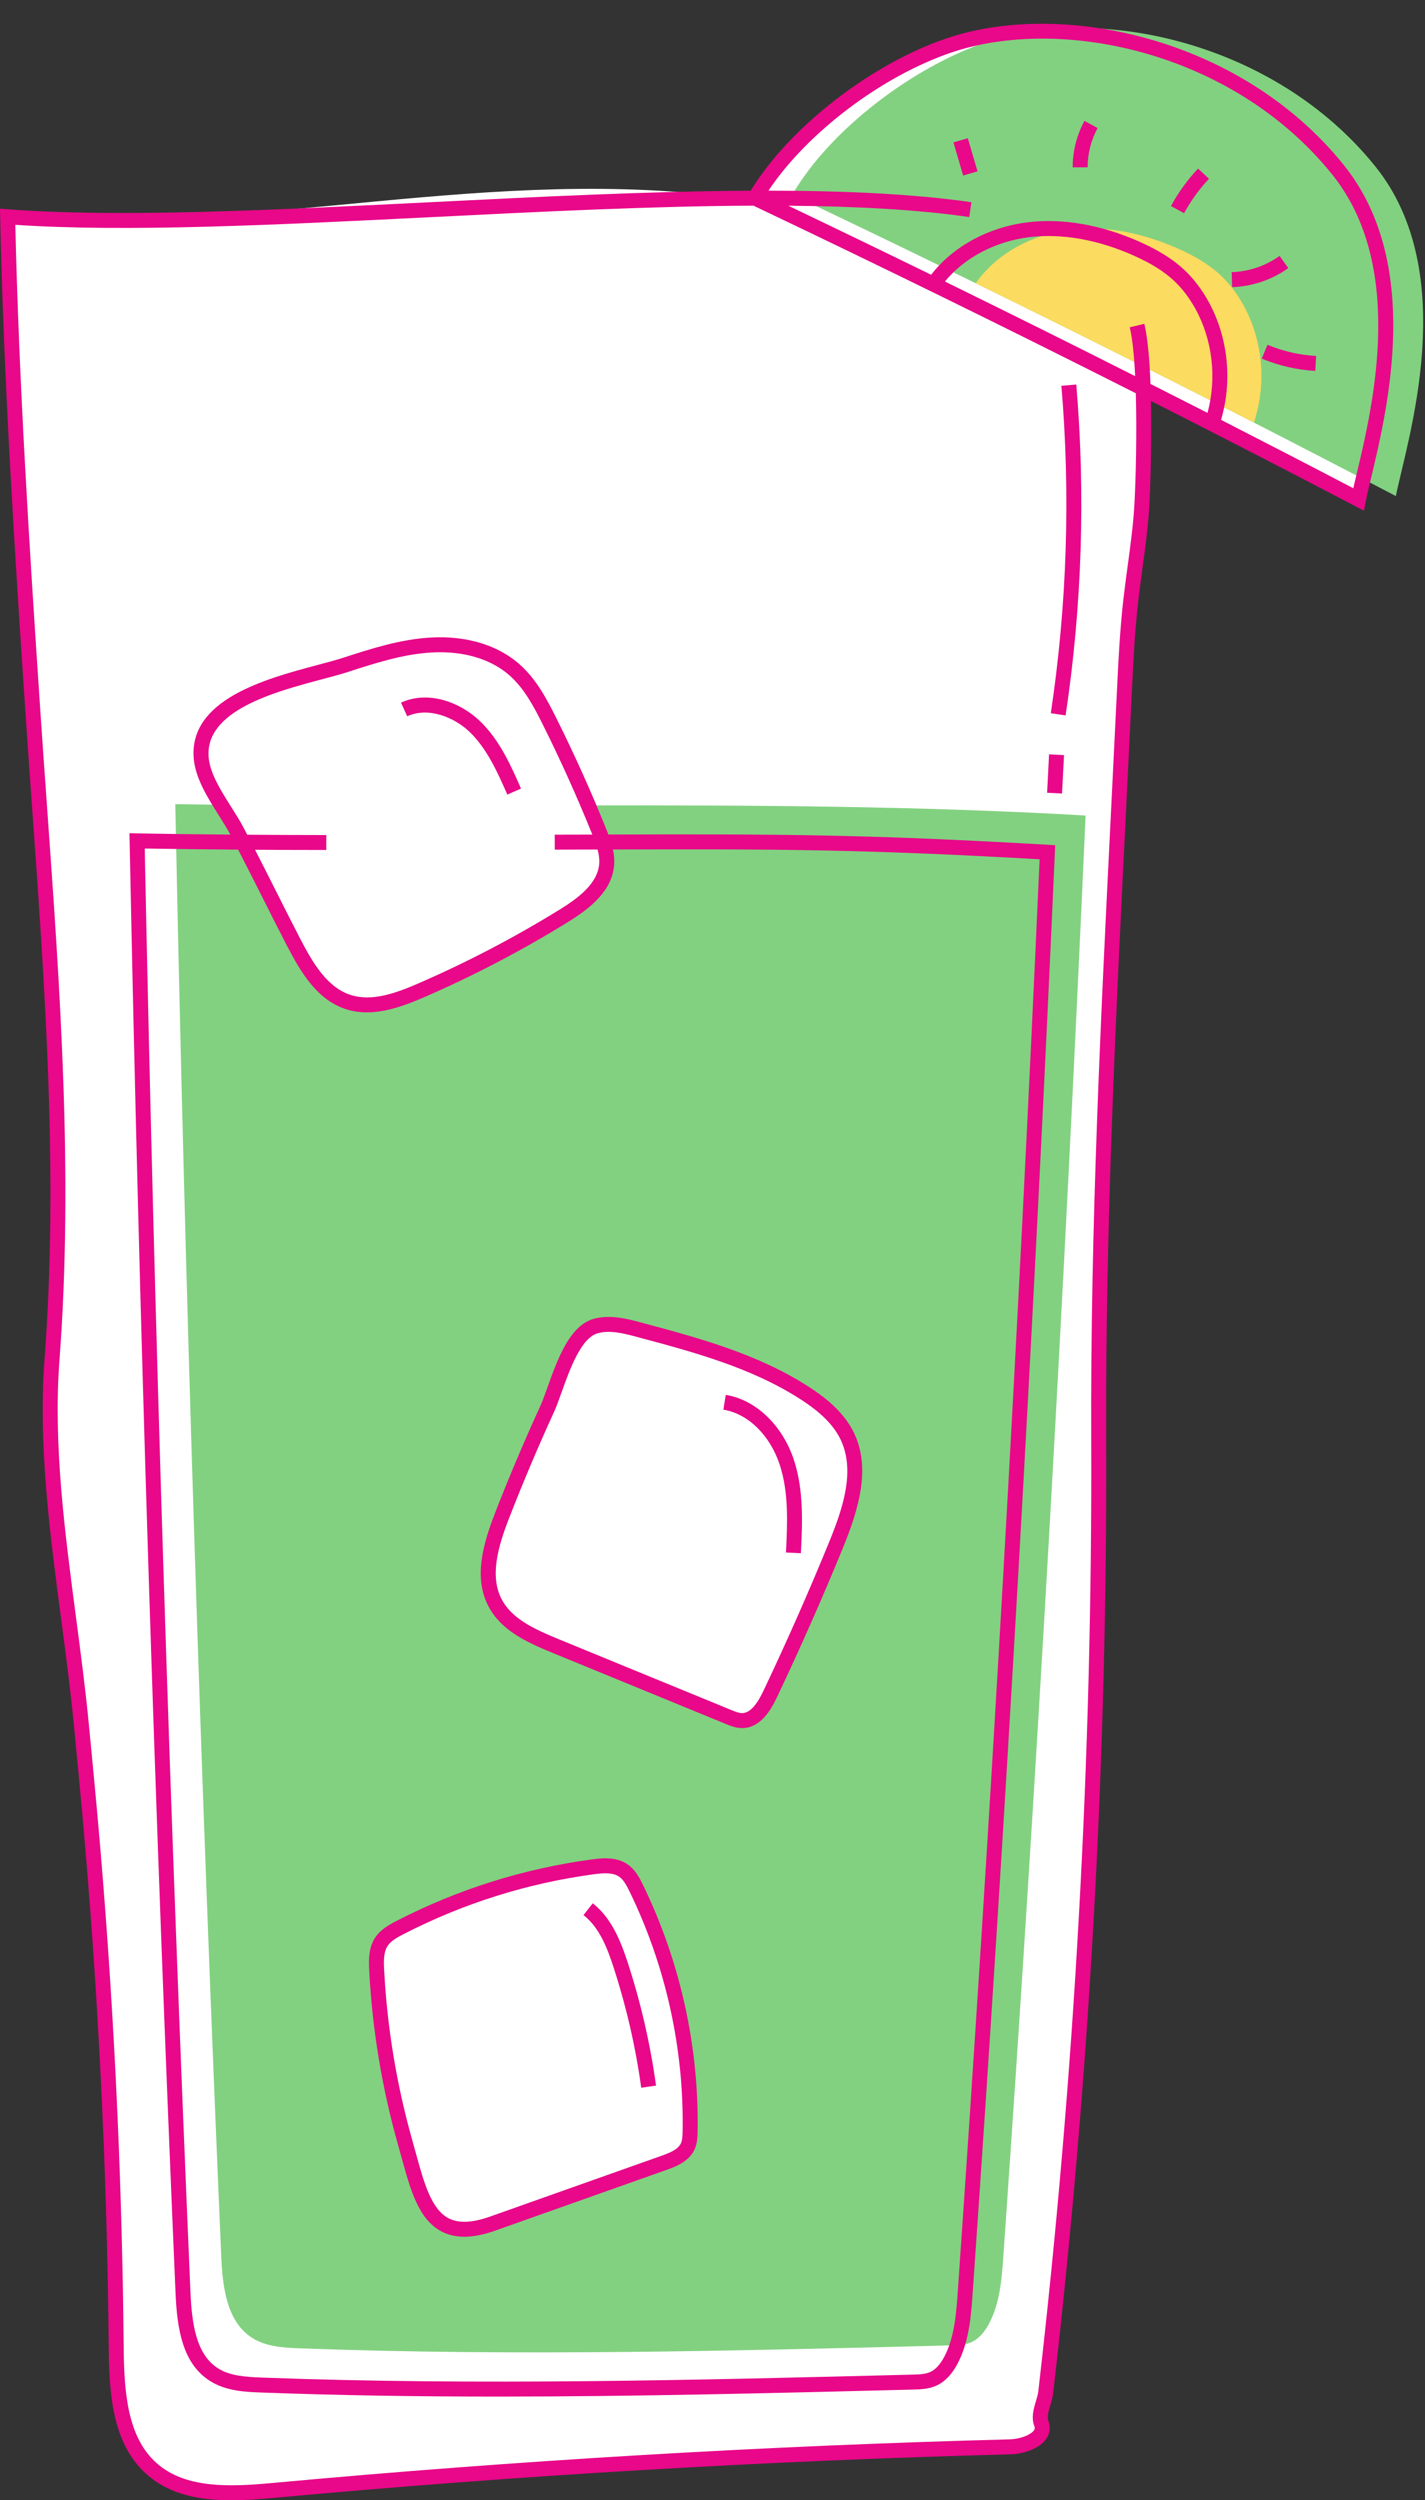
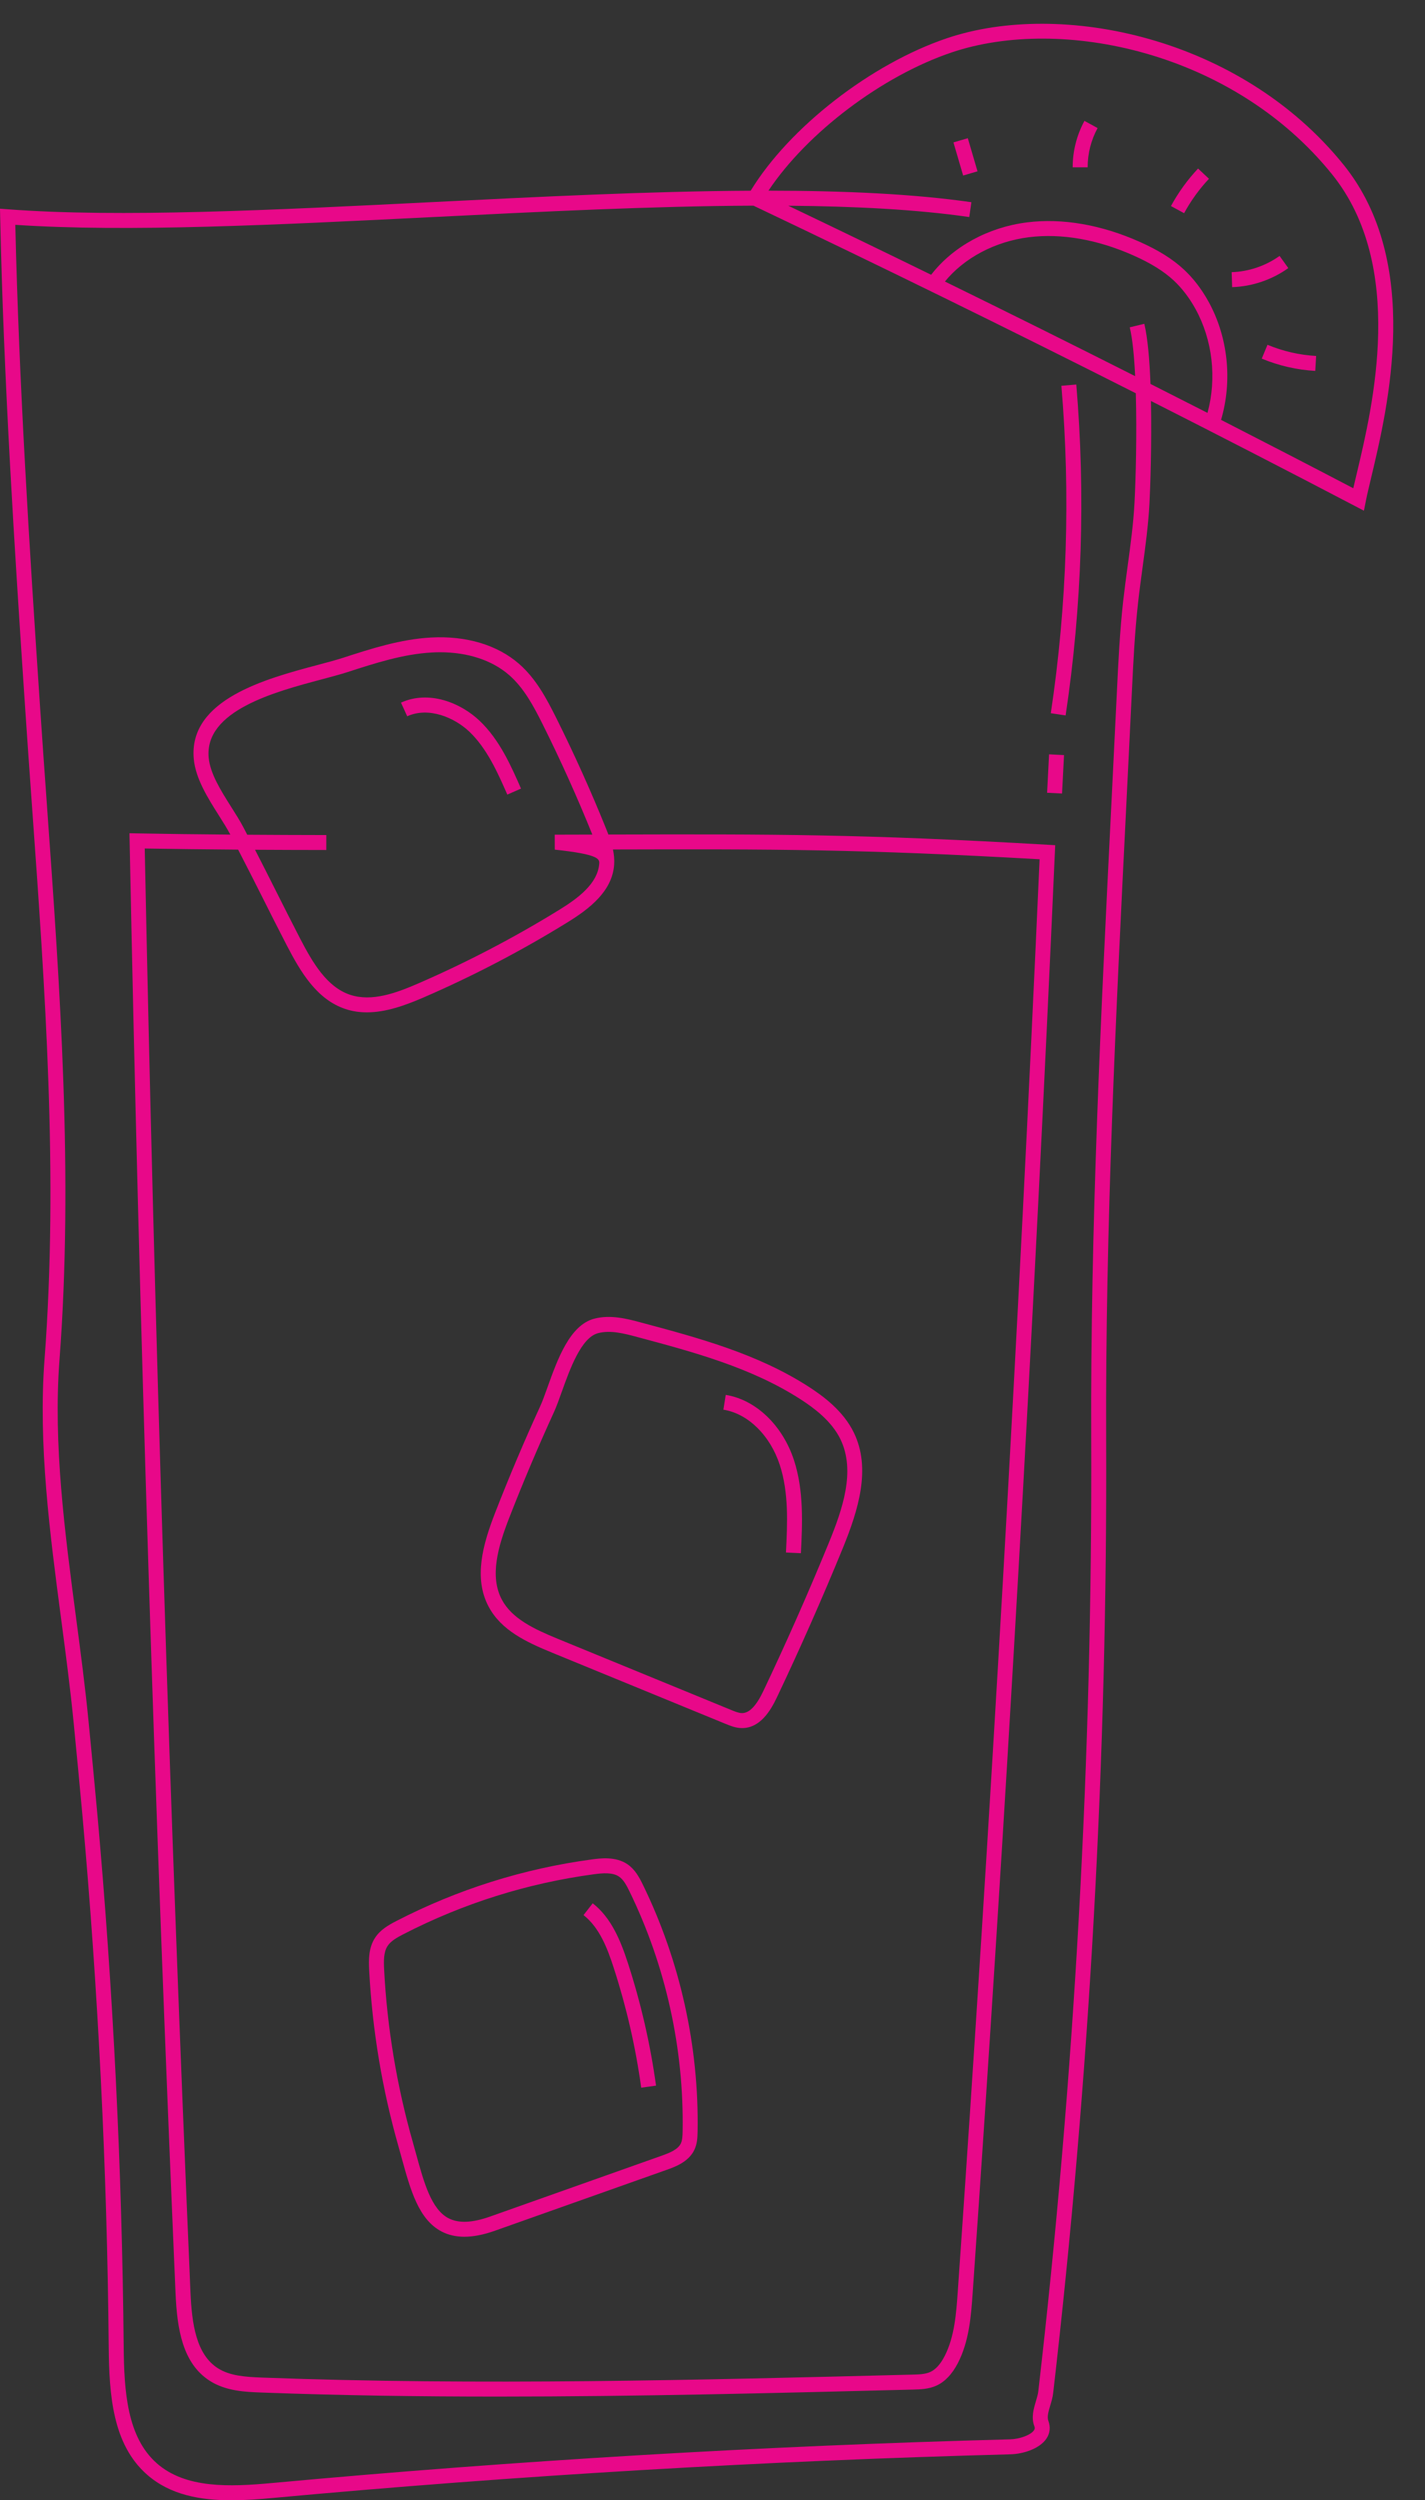
<svg xmlns="http://www.w3.org/2000/svg" height="504.8" preserveAspectRatio="xMidYMid meet" version="1.0" viewBox="0.0 -4.8 287.9 504.8" width="287.9" zoomAndPan="magnify">
  <rect x="0.0" y="-4.8" width="287.9" height="504.8" fill="#333333" stroke="none" />
  <defs>
    <clipPath id="a">
-       <path d="M 35 0 L 287.531 0 L 287.531 471 L 35 471 Z M 35 0" />
-     </clipPath>
+       </clipPath>
  </defs>
  <g>
    <g id="change1_1">
-       <path d="M 274.469 96.035 C 259.895 88.41 245.262 80.887 230.582 73.465 C 231.418 80.922 231.055 90.578 230.719 96.832 C 230.359 103.496 229.164 110.086 228.426 116.719 C 227.758 122.715 227.457 128.746 227.168 134.773 C 224.75 185.211 221.766 235.195 221.973 285.688 C 222.234 349.988 218.66 414.305 211.277 478.184 C 211.035 480.266 209.641 482.559 210.391 484.516 C 211.5 487.398 207.188 489.129 204.102 489.211 C 154.363 490.512 104.672 493.449 55.125 498.02 C 46.648 498.801 37.109 499.309 30.711 493.695 C 24.047 487.852 23.559 477.836 23.477 468.973 C 23.148 433.07 21.367 397.18 18.145 361.422 C 17.594 355.305 17 349.191 16.406 343.078 C 14.086 319.172 8.688 293.688 10.504 269.738 C 13.824 225.969 9.535 182.035 6.602 138.238 C 4.438 105.926 2.238 71.344 1.547 38.969 C 52.336 42.77 99.266 28.16 149.68 35.344 C 149.176 35.102 153.02 35.426 152.516 35.188 C 160.316 21.82 177.168 9.273 191.836 4.34 C 214.301 -3.219 249.926 4.176 270.293 29.438 C 287.852 51.215 276.617 85.23 274.469 96.035" fill="#fff" />
-     </g>
+       </g>
    <g clip-path="url(#a)" id="change2_1">
-       <path d="M 171.16 285.129 C 169.371 281.426 166.051 278.699 162.594 276.469 C 152.508 269.965 140.703 266.77 129.109 263.672 C 126.258 262.906 123.242 262.145 120.395 262.914 C 114.988 264.379 112.609 275.176 110.527 279.723 C 107.293 286.773 104.27 293.926 101.453 301.156 C 99.23 306.863 97.18 313.48 100.066 318.887 C 102.445 323.34 107.473 325.566 112.145 327.484 C 123.836 332.277 135.531 337.074 147.223 341.871 C 148.078 342.223 148.961 342.578 149.883 342.586 C 152.633 342.609 154.398 339.762 155.578 337.277 C 160.273 327.402 164.699 317.398 168.844 307.281 C 171.746 300.191 174.496 292.023 171.16 285.129 Z M 128.527 376.383 C 127.875 375.055 127.152 373.68 125.93 372.844 C 124.188 371.652 121.879 371.832 119.789 372.113 C 106.23 373.938 92.988 378.102 80.824 384.363 C 79.387 385.105 77.898 385.93 77.02 387.293 C 75.969 388.934 75.996 391.02 76.098 392.965 C 76.723 404.879 78.703 416.719 81.973 428.195 C 84.934 438.59 86.531 448.746 99.52 444.145 C 111.062 440.055 122.602 435.965 134.145 431.875 C 136.02 431.211 138.074 430.391 138.922 428.594 C 139.367 427.66 139.406 426.594 139.426 425.559 C 139.727 408.613 135.961 391.609 128.527 376.383 Z M 219.328 159.852 C 215.027 256.852 209.492 353.797 202.719 450.656 C 202.395 455.301 202.027 460.094 199.883 464.223 C 199.059 465.812 197.906 467.332 196.273 468.07 C 195 468.645 193.555 468.691 192.156 468.727 C 148.32 469.84 104.449 470.953 60.629 469.324 C 57.285 469.199 53.762 469.008 50.938 467.211 C 45.758 463.922 44.957 456.82 44.695 450.691 C 40.473 353.02 37.379 255.301 35.414 157.559 C 38.492 157.613 41.574 157.656 44.656 157.695 C 45.797 159.531 46.969 161.297 47.836 162.934 C 51.77 170.344 55.41 177.914 59.277 185.359 C 61.855 190.324 64.941 195.703 70.246 197.477 C 75.09 199.098 80.348 197.203 85.035 195.172 C 94.988 190.859 104.633 185.828 113.863 180.129 C 117.879 177.652 122.23 174.383 122.574 169.676 C 122.738 167.383 121.887 165.148 121.027 163.02 C 120.324 161.277 119.602 159.547 118.867 157.816 C 152.469 157.762 186.09 157.93 219.328 159.852 Z M 282.012 95.359 C 241.758 74.297 201.098 54.008 160.059 34.512 C 167.859 21.145 184.715 8.598 199.379 3.66 C 221.844 -3.895 257.469 3.5 277.836 28.762 C 295.395 50.539 284.16 84.555 282.012 95.359" fill="#82d180" />
-     </g>
+       </g>
    <g id="change3_1">
-       <path d="M 197.125 52.398 C 201.418 46.266 208.652 42.527 216.082 41.594 C 223.559 40.656 231.199 42.355 238.078 45.43 C 241.125 46.789 244.082 48.438 246.531 50.707 C 248.422 52.461 249.98 54.562 251.227 56.82 C 255.176 63.965 255.926 72.785 253.332 80.523 C 234.68 70.98 215.941 61.609 197.125 52.398" fill="#fbdb60" />
-     </g>
+       </g>
    <g id="change4_1">
-       <path d="M 211.949 147.496 L 214.969 147.652 L 214.57 155.414 L 211.551 155.258 Z M 217.449 72.836 C 219.328 95.086 218.602 117.562 215.293 139.645 L 212.301 139.195 C 215.578 117.348 216.297 95.105 214.438 73.09 Z M 274.109 90.812 C 273.852 91.887 273.617 92.879 273.41 93.777 C 264.551 89.145 255.637 84.547 246.695 79.969 C 249.027 72.074 248.113 63.238 244.16 56.09 C 242.762 53.559 241.082 51.375 239.168 49.598 C 236.902 47.5 234.086 45.738 230.305 44.047 C 222.516 40.57 214.629 39.203 207.504 40.098 C 199.641 41.078 192.492 45.008 188.125 50.676 C 178.504 45.977 168.879 41.328 159.262 36.734 C 172.812 36.848 185.266 37.496 195.824 39.02 L 196.258 36.027 C 184.508 34.336 170.488 33.707 155.254 33.695 C 163.043 22.023 178.168 10.531 192.316 5.77 C 214.336 -1.637 249.086 5.543 269.117 30.387 C 284.086 48.953 277.348 77.227 274.109 90.812 Z M 243.957 78.562 C 240.125 76.605 236.281 74.66 232.438 72.715 C 232.254 67.859 231.875 63.41 231.188 60.574 L 228.25 61.289 C 228.801 63.559 229.145 67.102 229.34 71.145 C 216.57 64.695 203.746 58.328 190.906 52.039 C 194.816 47.258 201.035 43.953 207.879 43.094 C 214.453 42.27 221.785 43.555 229.07 46.809 C 232.543 48.359 235.098 49.949 237.113 51.812 C 238.789 53.371 240.273 55.301 241.516 57.551 C 244.988 63.836 245.863 71.57 243.957 78.562 Z M 229.207 96.754 C 228.98 101.008 228.391 105.332 227.82 109.516 C 227.508 111.816 227.188 114.195 226.922 116.551 C 226.234 122.715 225.93 129.086 225.66 134.703 C 225.285 142.5 224.898 150.289 224.512 158.066 C 222.434 199.809 220.285 242.969 220.461 285.691 C 220.723 349.715 217.125 414.418 209.773 478.008 C 209.707 478.602 209.508 479.27 209.297 479.977 C 208.832 481.535 208.305 483.297 208.98 485.059 C 209.102 485.375 209.082 485.602 208.906 485.863 C 208.277 486.809 206.059 487.648 204.062 487.699 C 154.504 488.996 104.348 491.961 54.988 496.516 C 46.395 497.309 37.516 497.656 31.707 492.559 C 25.66 487.254 25.074 477.992 24.988 468.961 C 24.66 433.168 22.863 396.938 19.652 361.285 C 19.098 355.164 18.504 349.047 17.91 342.934 C 17.234 335.965 16.281 328.727 15.355 321.73 C 13.086 304.504 10.734 286.691 12.012 269.852 C 14.84 232.555 12.121 194.605 9.492 157.902 C 9.02 151.309 8.551 144.723 8.109 138.137 C 5.965 106.172 3.82 72.348 3.094 40.594 C 25.699 42.105 55.668 40.609 87.355 39.031 C 109.391 37.93 131.844 36.809 152.223 36.723 C 177.996 48.973 203.84 61.645 229.473 74.598 C 229.703 82.734 229.469 91.906 229.207 96.754 Z M 271.469 28.488 C 250.609 2.621 214.355 -4.836 191.352 2.906 C 175.961 8.086 159.438 20.949 151.664 33.703 C 131.359 33.809 109.078 34.918 87.207 36.012 C 54.836 37.629 24.258 39.152 1.66 37.461 L 0 37.336 L 0.035 39 C 0.723 71.297 2.91 105.781 5.094 138.34 C 5.531 144.93 6.008 151.52 6.477 158.117 C 9.102 194.711 11.809 232.551 9 269.625 C 7.695 286.777 10.066 304.746 12.359 322.125 C 13.281 329.098 14.23 336.309 14.902 343.227 C 15.496 349.336 16.09 355.441 16.641 361.559 C 19.844 397.129 21.637 433.273 21.965 468.988 C 22.055 478.703 22.727 488.703 29.715 494.832 C 34.363 498.91 40.398 500 46.746 500 C 49.555 500 52.426 499.785 55.266 499.523 C 104.559 494.98 154.648 492.02 204.141 490.723 C 206.668 490.656 210.023 489.633 211.422 487.543 C 212.141 486.469 212.273 485.199 211.805 483.973 C 211.496 483.176 211.836 482.043 212.195 480.84 C 212.434 480.039 212.68 479.211 212.777 478.355 C 220.145 414.648 223.746 349.82 223.484 285.684 C 223.309 243.035 225.457 199.918 227.531 158.219 C 227.918 150.438 228.305 142.648 228.68 134.848 C 228.945 129.273 229.25 122.957 229.93 116.887 C 230.188 114.566 230.508 112.203 230.816 109.922 C 231.395 105.68 231.992 101.293 232.227 96.914 C 232.402 93.684 232.711 84.727 232.535 76.156 C 246.359 83.156 260.121 90.234 273.77 97.375 L 275.559 98.312 L 275.953 96.328 C 276.207 95.051 276.598 93.41 277.051 91.516 C 280.398 77.461 287.371 48.211 271.469 28.488 Z M 126.848 391.508 C 129.469 399.559 131.387 407.895 132.543 416.285 L 129.547 416.699 C 128.418 408.484 126.539 400.324 123.973 392.441 C 122.742 388.652 121.152 384.402 117.891 381.855 L 119.75 379.473 C 123.496 382.395 125.375 386.984 126.848 391.508 Z M 146.152 279.812 L 146.625 276.828 C 152.691 277.789 158.102 282.961 160.41 290 C 162.43 296.172 162.102 302.875 161.812 308.793 L 158.793 308.645 C 159.082 302.715 159.383 296.582 157.535 290.938 C 155.578 284.965 151.109 280.602 146.152 279.812 Z M 82.27 139.816 L 81.016 137.062 C 86.637 134.5 93.055 137.062 96.914 140.742 C 100.941 144.574 103.238 149.801 105.262 154.414 L 102.496 155.629 C 100.586 151.277 98.418 146.348 94.832 142.93 C 91.805 140.051 86.586 137.852 82.27 139.816 Z M 256.078 64.812 C 259.211 66.117 262.52 66.875 265.902 67.07 L 265.73 70.086 C 262.004 69.871 258.367 69.039 254.918 67.605 Z M 260.281 49.328 C 257 51.68 252.969 53.047 248.938 53.176 L 248.84 50.152 C 252.281 50.043 255.719 48.879 258.52 46.871 Z M 242.051 29.23 L 244.254 31.297 C 242.289 33.387 240.602 35.727 239.23 38.242 L 236.574 36.801 C 238.066 34.055 239.91 31.508 242.051 29.23 Z M 219.098 19.605 L 221.754 21.055 C 220.434 23.477 219.738 26.219 219.742 28.977 L 216.719 28.98 C 216.715 25.715 217.539 22.477 219.098 19.605 Z M 195.531 23.102 L 197.492 29.789 L 194.59 30.641 L 192.629 23.953 Z M 137.914 425.531 C 137.898 426.477 137.859 427.309 137.559 427.945 C 136.973 429.188 135.301 429.863 133.641 430.449 L 99.012 442.723 C 95.391 444.004 92.641 444.113 90.605 443.055 C 87.141 441.246 85.66 435.883 84.098 430.203 C 83.879 429.398 83.656 428.59 83.426 427.781 C 80.18 416.395 78.223 404.652 77.609 392.887 C 77.516 391.074 77.496 389.352 78.293 388.109 C 78.953 387.086 80.195 386.387 81.516 385.707 C 93.59 379.492 106.531 375.422 119.988 373.609 C 121.762 373.371 123.762 373.191 125.074 374.09 C 125.977 374.707 126.578 375.84 127.168 377.047 C 134.496 392.059 138.211 408.824 137.914 425.531 Z M 126.781 371.598 C 124.398 369.965 121.27 370.391 119.586 370.613 C 105.785 372.473 92.512 376.645 80.133 383.02 C 78.5 383.859 76.812 384.82 75.75 386.477 C 74.469 388.469 74.473 390.812 74.59 393.043 C 75.219 405.039 77.211 417.004 80.52 428.609 C 80.746 429.41 80.969 430.211 81.184 431.004 C 82.926 437.336 84.574 443.316 89.207 445.734 C 90.566 446.441 92.094 446.797 93.809 446.797 C 95.652 446.797 97.715 446.391 100.023 445.57 L 134.648 433.301 C 136.32 432.711 139.117 431.719 140.289 429.242 C 140.852 428.059 140.914 426.836 140.938 425.586 C 141.242 408.402 137.422 391.16 129.883 375.719 C 129.141 374.199 128.289 372.629 126.781 371.598 Z M 169.801 285.785 C 172.906 292.207 170.211 299.953 167.445 306.711 C 163.336 316.738 158.883 326.809 154.215 336.629 C 152.793 339.621 151.387 341.074 149.922 341.074 C 149.914 341.074 149.906 341.074 149.898 341.074 C 149.25 341.066 148.512 340.766 147.797 340.473 L 112.719 326.086 C 107.934 324.121 103.465 322.039 101.398 318.176 C 98.883 313.461 100.613 307.473 102.859 301.703 C 105.656 294.52 108.699 287.34 111.898 280.352 C 112.414 279.23 112.938 277.766 113.492 276.219 C 115.145 271.605 117.41 265.289 120.789 264.375 C 123.324 263.688 126.191 264.453 128.719 265.133 C 140.062 268.164 151.793 271.301 161.773 277.738 C 164.352 279.402 167.992 282.051 169.801 285.785 Z M 120 261.457 C 115.098 262.785 112.629 269.668 110.648 275.195 C 110.113 276.684 109.613 278.09 109.152 279.094 C 105.926 286.133 102.859 293.371 100.043 300.605 C 97.535 307.051 95.641 313.809 98.73 319.598 C 101.27 324.352 106.254 326.703 111.57 328.883 L 146.648 343.27 C 147.535 343.633 148.641 344.086 149.871 344.098 C 149.887 344.098 149.906 344.098 149.926 344.098 C 153.582 344.098 155.684 340.578 156.945 337.93 C 161.637 328.055 166.109 317.938 170.242 307.855 C 173.48 299.953 175.996 291.652 172.52 284.469 C 170.383 280.051 166.301 277.062 163.414 275.199 C 153.031 268.504 141.07 265.305 129.5 262.211 C 126.746 261.473 123.316 260.562 120 261.457 Z M 193.496 457.969 C 193.199 462.207 192.863 467.016 190.824 470.941 C 189.988 472.555 189.016 473.617 187.934 474.105 C 186.918 474.566 185.637 474.598 184.398 474.629 C 141.312 475.727 96.754 476.859 52.969 475.23 C 49.492 475.102 46.422 474.871 44.031 473.352 C 39.617 470.547 38.758 464.336 38.484 458.039 C 34.309 361.367 31.199 263.293 29.242 166.512 C 35.191 166.613 41.406 166.691 48.109 166.742 C 49.754 169.918 51.379 173.117 52.953 176.246 C 54.57 179.469 56.242 182.797 57.934 186.055 C 60.766 191.504 64.008 196.984 69.766 198.91 C 71.199 199.391 72.652 199.594 74.121 199.594 C 77.965 199.594 81.887 198.184 85.637 196.559 C 95.629 192.23 105.395 187.133 114.656 181.414 C 119.098 178.676 123.691 175.148 124.082 169.785 C 124.156 168.734 124.047 167.699 123.84 166.711 C 156.445 166.621 173.98 166.633 210.035 168.688 C 205.766 264.719 200.199 362.035 193.496 457.969 Z M 42.16 148.176 C 41.277 138.676 55.52 134.887 64.941 132.379 C 66.906 131.855 68.758 131.363 70.25 130.883 C 75.758 129.098 81.449 127.254 87.25 126.934 C 87.809 126.902 88.359 126.887 88.91 126.887 C 94.527 126.887 99.449 128.508 102.895 131.523 C 105.852 134.113 107.801 137.742 109.695 141.547 C 113.277 148.723 116.617 156.137 119.625 163.586 C 119.641 163.621 119.656 163.66 119.672 163.699 L 112.074 163.719 L 112.082 166.742 L 120.734 166.719 C 120.996 167.691 121.133 168.633 121.066 169.566 C 120.773 173.57 116.859 176.504 113.07 178.844 C 103.93 184.484 94.297 189.512 84.438 193.785 C 80.121 195.652 75.148 197.52 70.727 196.043 C 66.035 194.477 63.16 189.562 60.617 184.66 C 58.938 181.422 57.27 178.102 55.652 174.891 C 54.309 172.215 52.926 169.488 51.527 166.766 C 56.066 166.793 60.836 166.812 65.922 166.816 L 65.926 163.797 C 60.246 163.789 54.961 163.766 49.953 163.73 C 49.691 163.23 49.438 162.723 49.172 162.227 C 48.484 160.93 47.645 159.598 46.754 158.191 C 44.645 154.859 42.465 151.41 42.16 148.176 Z M 122.914 163.691 C 122.75 163.254 122.582 162.836 122.43 162.453 C 119.391 154.93 116.016 147.441 112.402 140.195 C 110.363 136.109 108.258 132.199 104.883 129.246 C 100.504 125.414 94.18 123.523 87.082 123.914 C 80.891 124.258 75.008 126.16 69.32 128.004 C 67.902 128.465 66.086 128.945 64.164 129.457 C 53.758 132.227 38.031 136.41 39.152 148.453 C 39.52 152.414 42.008 156.344 44.199 159.809 C 45.055 161.164 45.867 162.449 46.504 163.645 C 46.512 163.664 46.523 163.688 46.535 163.707 C 39.859 163.652 33.676 163.57 27.727 163.461 L 26.156 163.43 L 26.188 165 C 28.141 262.316 31.266 360.949 35.465 458.168 C 35.773 465.281 36.828 472.355 42.41 475.902 C 45.684 477.984 49.66 478.133 52.855 478.25 C 68.703 478.84 84.633 479.066 100.562 479.066 C 128.75 479.066 156.918 478.352 184.477 477.652 C 185.941 477.613 187.602 477.57 189.18 476.859 C 190.895 476.086 192.348 474.562 193.508 472.336 C 195.832 467.852 196.191 462.711 196.512 458.176 C 203.25 361.727 208.84 263.871 213.121 167.332 L 213.188 165.844 L 211.699 165.758 C 174.203 163.59 156.625 163.602 122.914 163.691" fill="#e80889" />
+       <path d="M 211.949 147.496 L 214.969 147.652 L 214.57 155.414 L 211.551 155.258 Z M 217.449 72.836 C 219.328 95.086 218.602 117.562 215.293 139.645 L 212.301 139.195 C 215.578 117.348 216.297 95.105 214.438 73.09 Z M 274.109 90.812 C 273.852 91.887 273.617 92.879 273.41 93.777 C 264.551 89.145 255.637 84.547 246.695 79.969 C 249.027 72.074 248.113 63.238 244.16 56.09 C 242.762 53.559 241.082 51.375 239.168 49.598 C 236.902 47.5 234.086 45.738 230.305 44.047 C 222.516 40.57 214.629 39.203 207.504 40.098 C 199.641 41.078 192.492 45.008 188.125 50.676 C 178.504 45.977 168.879 41.328 159.262 36.734 C 172.812 36.848 185.266 37.496 195.824 39.02 L 196.258 36.027 C 184.508 34.336 170.488 33.707 155.254 33.695 C 163.043 22.023 178.168 10.531 192.316 5.77 C 214.336 -1.637 249.086 5.543 269.117 30.387 C 284.086 48.953 277.348 77.227 274.109 90.812 Z M 243.957 78.562 C 240.125 76.605 236.281 74.66 232.438 72.715 C 232.254 67.859 231.875 63.41 231.188 60.574 L 228.25 61.289 C 228.801 63.559 229.145 67.102 229.34 71.145 C 216.57 64.695 203.746 58.328 190.906 52.039 C 194.816 47.258 201.035 43.953 207.879 43.094 C 214.453 42.27 221.785 43.555 229.07 46.809 C 232.543 48.359 235.098 49.949 237.113 51.812 C 238.789 53.371 240.273 55.301 241.516 57.551 C 244.988 63.836 245.863 71.57 243.957 78.562 Z M 229.207 96.754 C 228.98 101.008 228.391 105.332 227.82 109.516 C 227.508 111.816 227.188 114.195 226.922 116.551 C 226.234 122.715 225.93 129.086 225.66 134.703 C 225.285 142.5 224.898 150.289 224.512 158.066 C 222.434 199.809 220.285 242.969 220.461 285.691 C 220.723 349.715 217.125 414.418 209.773 478.008 C 209.707 478.602 209.508 479.27 209.297 479.977 C 208.832 481.535 208.305 483.297 208.98 485.059 C 209.102 485.375 209.082 485.602 208.906 485.863 C 208.277 486.809 206.059 487.648 204.062 487.699 C 154.504 488.996 104.348 491.961 54.988 496.516 C 46.395 497.309 37.516 497.656 31.707 492.559 C 25.66 487.254 25.074 477.992 24.988 468.961 C 24.66 433.168 22.863 396.938 19.652 361.285 C 19.098 355.164 18.504 349.047 17.91 342.934 C 17.234 335.965 16.281 328.727 15.355 321.73 C 13.086 304.504 10.734 286.691 12.012 269.852 C 14.84 232.555 12.121 194.605 9.492 157.902 C 9.02 151.309 8.551 144.723 8.109 138.137 C 5.965 106.172 3.82 72.348 3.094 40.594 C 25.699 42.105 55.668 40.609 87.355 39.031 C 109.391 37.93 131.844 36.809 152.223 36.723 C 177.996 48.973 203.84 61.645 229.473 74.598 C 229.703 82.734 229.469 91.906 229.207 96.754 Z M 271.469 28.488 C 250.609 2.621 214.355 -4.836 191.352 2.906 C 175.961 8.086 159.438 20.949 151.664 33.703 C 131.359 33.809 109.078 34.918 87.207 36.012 C 54.836 37.629 24.258 39.152 1.66 37.461 L 0 37.336 L 0.035 39 C 0.723 71.297 2.91 105.781 5.094 138.34 C 5.531 144.93 6.008 151.52 6.477 158.117 C 9.102 194.711 11.809 232.551 9 269.625 C 7.695 286.777 10.066 304.746 12.359 322.125 C 13.281 329.098 14.23 336.309 14.902 343.227 C 15.496 349.336 16.09 355.441 16.641 361.559 C 19.844 397.129 21.637 433.273 21.965 468.988 C 22.055 478.703 22.727 488.703 29.715 494.832 C 34.363 498.91 40.398 500 46.746 500 C 49.555 500 52.426 499.785 55.266 499.523 C 104.559 494.98 154.648 492.02 204.141 490.723 C 206.668 490.656 210.023 489.633 211.422 487.543 C 212.141 486.469 212.273 485.199 211.805 483.973 C 211.496 483.176 211.836 482.043 212.195 480.84 C 212.434 480.039 212.68 479.211 212.777 478.355 C 220.145 414.648 223.746 349.82 223.484 285.684 C 223.309 243.035 225.457 199.918 227.531 158.219 C 227.918 150.438 228.305 142.648 228.68 134.848 C 228.945 129.273 229.25 122.957 229.93 116.887 C 230.188 114.566 230.508 112.203 230.816 109.922 C 231.395 105.68 231.992 101.293 232.227 96.914 C 232.402 93.684 232.711 84.727 232.535 76.156 C 246.359 83.156 260.121 90.234 273.77 97.375 L 275.559 98.312 L 275.953 96.328 C 276.207 95.051 276.598 93.41 277.051 91.516 C 280.398 77.461 287.371 48.211 271.469 28.488 Z M 126.848 391.508 C 129.469 399.559 131.387 407.895 132.543 416.285 L 129.547 416.699 C 128.418 408.484 126.539 400.324 123.973 392.441 C 122.742 388.652 121.152 384.402 117.891 381.855 L 119.75 379.473 C 123.496 382.395 125.375 386.984 126.848 391.508 Z M 146.152 279.812 L 146.625 276.828 C 152.691 277.789 158.102 282.961 160.41 290 C 162.43 296.172 162.102 302.875 161.812 308.793 L 158.793 308.645 C 159.082 302.715 159.383 296.582 157.535 290.938 C 155.578 284.965 151.109 280.602 146.152 279.812 Z M 82.27 139.816 L 81.016 137.062 C 86.637 134.5 93.055 137.062 96.914 140.742 C 100.941 144.574 103.238 149.801 105.262 154.414 L 102.496 155.629 C 100.586 151.277 98.418 146.348 94.832 142.93 C 91.805 140.051 86.586 137.852 82.27 139.816 Z M 256.078 64.812 C 259.211 66.117 262.52 66.875 265.902 67.07 L 265.73 70.086 C 262.004 69.871 258.367 69.039 254.918 67.605 Z M 260.281 49.328 C 257 51.68 252.969 53.047 248.938 53.176 L 248.84 50.152 C 252.281 50.043 255.719 48.879 258.52 46.871 Z M 242.051 29.23 L 244.254 31.297 C 242.289 33.387 240.602 35.727 239.23 38.242 L 236.574 36.801 C 238.066 34.055 239.91 31.508 242.051 29.23 Z M 219.098 19.605 L 221.754 21.055 C 220.434 23.477 219.738 26.219 219.742 28.977 L 216.719 28.98 C 216.715 25.715 217.539 22.477 219.098 19.605 Z M 195.531 23.102 L 197.492 29.789 L 194.59 30.641 L 192.629 23.953 Z M 137.914 425.531 C 137.898 426.477 137.859 427.309 137.559 427.945 C 136.973 429.188 135.301 429.863 133.641 430.449 L 99.012 442.723 C 95.391 444.004 92.641 444.113 90.605 443.055 C 87.141 441.246 85.66 435.883 84.098 430.203 C 83.879 429.398 83.656 428.59 83.426 427.781 C 80.18 416.395 78.223 404.652 77.609 392.887 C 77.516 391.074 77.496 389.352 78.293 388.109 C 78.953 387.086 80.195 386.387 81.516 385.707 C 93.59 379.492 106.531 375.422 119.988 373.609 C 121.762 373.371 123.762 373.191 125.074 374.09 C 125.977 374.707 126.578 375.84 127.168 377.047 C 134.496 392.059 138.211 408.824 137.914 425.531 Z M 126.781 371.598 C 124.398 369.965 121.27 370.391 119.586 370.613 C 105.785 372.473 92.512 376.645 80.133 383.02 C 78.5 383.859 76.812 384.82 75.75 386.477 C 74.469 388.469 74.473 390.812 74.59 393.043 C 75.219 405.039 77.211 417.004 80.52 428.609 C 80.746 429.41 80.969 430.211 81.184 431.004 C 82.926 437.336 84.574 443.316 89.207 445.734 C 90.566 446.441 92.094 446.797 93.809 446.797 C 95.652 446.797 97.715 446.391 100.023 445.57 L 134.648 433.301 C 136.32 432.711 139.117 431.719 140.289 429.242 C 140.852 428.059 140.914 426.836 140.938 425.586 C 141.242 408.402 137.422 391.16 129.883 375.719 C 129.141 374.199 128.289 372.629 126.781 371.598 Z M 169.801 285.785 C 172.906 292.207 170.211 299.953 167.445 306.711 C 163.336 316.738 158.883 326.809 154.215 336.629 C 152.793 339.621 151.387 341.074 149.922 341.074 C 149.914 341.074 149.906 341.074 149.898 341.074 C 149.25 341.066 148.512 340.766 147.797 340.473 L 112.719 326.086 C 107.934 324.121 103.465 322.039 101.398 318.176 C 98.883 313.461 100.613 307.473 102.859 301.703 C 105.656 294.52 108.699 287.34 111.898 280.352 C 112.414 279.23 112.938 277.766 113.492 276.219 C 115.145 271.605 117.41 265.289 120.789 264.375 C 123.324 263.688 126.191 264.453 128.719 265.133 C 140.062 268.164 151.793 271.301 161.773 277.738 C 164.352 279.402 167.992 282.051 169.801 285.785 Z M 120 261.457 C 115.098 262.785 112.629 269.668 110.648 275.195 C 110.113 276.684 109.613 278.09 109.152 279.094 C 105.926 286.133 102.859 293.371 100.043 300.605 C 97.535 307.051 95.641 313.809 98.73 319.598 C 101.27 324.352 106.254 326.703 111.57 328.883 L 146.648 343.27 C 147.535 343.633 148.641 344.086 149.871 344.098 C 149.887 344.098 149.906 344.098 149.926 344.098 C 153.582 344.098 155.684 340.578 156.945 337.93 C 161.637 328.055 166.109 317.938 170.242 307.855 C 173.48 299.953 175.996 291.652 172.52 284.469 C 170.383 280.051 166.301 277.062 163.414 275.199 C 153.031 268.504 141.07 265.305 129.5 262.211 C 126.746 261.473 123.316 260.562 120 261.457 Z M 193.496 457.969 C 193.199 462.207 192.863 467.016 190.824 470.941 C 189.988 472.555 189.016 473.617 187.934 474.105 C 186.918 474.566 185.637 474.598 184.398 474.629 C 141.312 475.727 96.754 476.859 52.969 475.23 C 49.492 475.102 46.422 474.871 44.031 473.352 C 39.617 470.547 38.758 464.336 38.484 458.039 C 34.309 361.367 31.199 263.293 29.242 166.512 C 35.191 166.613 41.406 166.691 48.109 166.742 C 49.754 169.918 51.379 173.117 52.953 176.246 C 54.57 179.469 56.242 182.797 57.934 186.055 C 60.766 191.504 64.008 196.984 69.766 198.91 C 71.199 199.391 72.652 199.594 74.121 199.594 C 77.965 199.594 81.887 198.184 85.637 196.559 C 95.629 192.23 105.395 187.133 114.656 181.414 C 119.098 178.676 123.691 175.148 124.082 169.785 C 124.156 168.734 124.047 167.699 123.84 166.711 C 156.445 166.621 173.98 166.633 210.035 168.688 C 205.766 264.719 200.199 362.035 193.496 457.969 Z M 42.16 148.176 C 41.277 138.676 55.52 134.887 64.941 132.379 C 66.906 131.855 68.758 131.363 70.25 130.883 C 75.758 129.098 81.449 127.254 87.25 126.934 C 87.809 126.902 88.359 126.887 88.91 126.887 C 94.527 126.887 99.449 128.508 102.895 131.523 C 105.852 134.113 107.801 137.742 109.695 141.547 C 113.277 148.723 116.617 156.137 119.625 163.586 C 119.641 163.621 119.656 163.66 119.672 163.699 L 112.074 163.719 L 112.082 166.742 C 120.996 167.691 121.133 168.633 121.066 169.566 C 120.773 173.57 116.859 176.504 113.07 178.844 C 103.93 184.484 94.297 189.512 84.438 193.785 C 80.121 195.652 75.148 197.52 70.727 196.043 C 66.035 194.477 63.16 189.562 60.617 184.66 C 58.938 181.422 57.27 178.102 55.652 174.891 C 54.309 172.215 52.926 169.488 51.527 166.766 C 56.066 166.793 60.836 166.812 65.922 166.816 L 65.926 163.797 C 60.246 163.789 54.961 163.766 49.953 163.73 C 49.691 163.23 49.438 162.723 49.172 162.227 C 48.484 160.93 47.645 159.598 46.754 158.191 C 44.645 154.859 42.465 151.41 42.16 148.176 Z M 122.914 163.691 C 122.75 163.254 122.582 162.836 122.43 162.453 C 119.391 154.93 116.016 147.441 112.402 140.195 C 110.363 136.109 108.258 132.199 104.883 129.246 C 100.504 125.414 94.18 123.523 87.082 123.914 C 80.891 124.258 75.008 126.16 69.32 128.004 C 67.902 128.465 66.086 128.945 64.164 129.457 C 53.758 132.227 38.031 136.41 39.152 148.453 C 39.52 152.414 42.008 156.344 44.199 159.809 C 45.055 161.164 45.867 162.449 46.504 163.645 C 46.512 163.664 46.523 163.688 46.535 163.707 C 39.859 163.652 33.676 163.57 27.727 163.461 L 26.156 163.43 L 26.188 165 C 28.141 262.316 31.266 360.949 35.465 458.168 C 35.773 465.281 36.828 472.355 42.41 475.902 C 45.684 477.984 49.66 478.133 52.855 478.25 C 68.703 478.84 84.633 479.066 100.562 479.066 C 128.75 479.066 156.918 478.352 184.477 477.652 C 185.941 477.613 187.602 477.57 189.18 476.859 C 190.895 476.086 192.348 474.562 193.508 472.336 C 195.832 467.852 196.191 462.711 196.512 458.176 C 203.25 361.727 208.84 263.871 213.121 167.332 L 213.188 165.844 L 211.699 165.758 C 174.203 163.59 156.625 163.602 122.914 163.691" fill="#e80889" />
    </g>
  </g>
</svg>